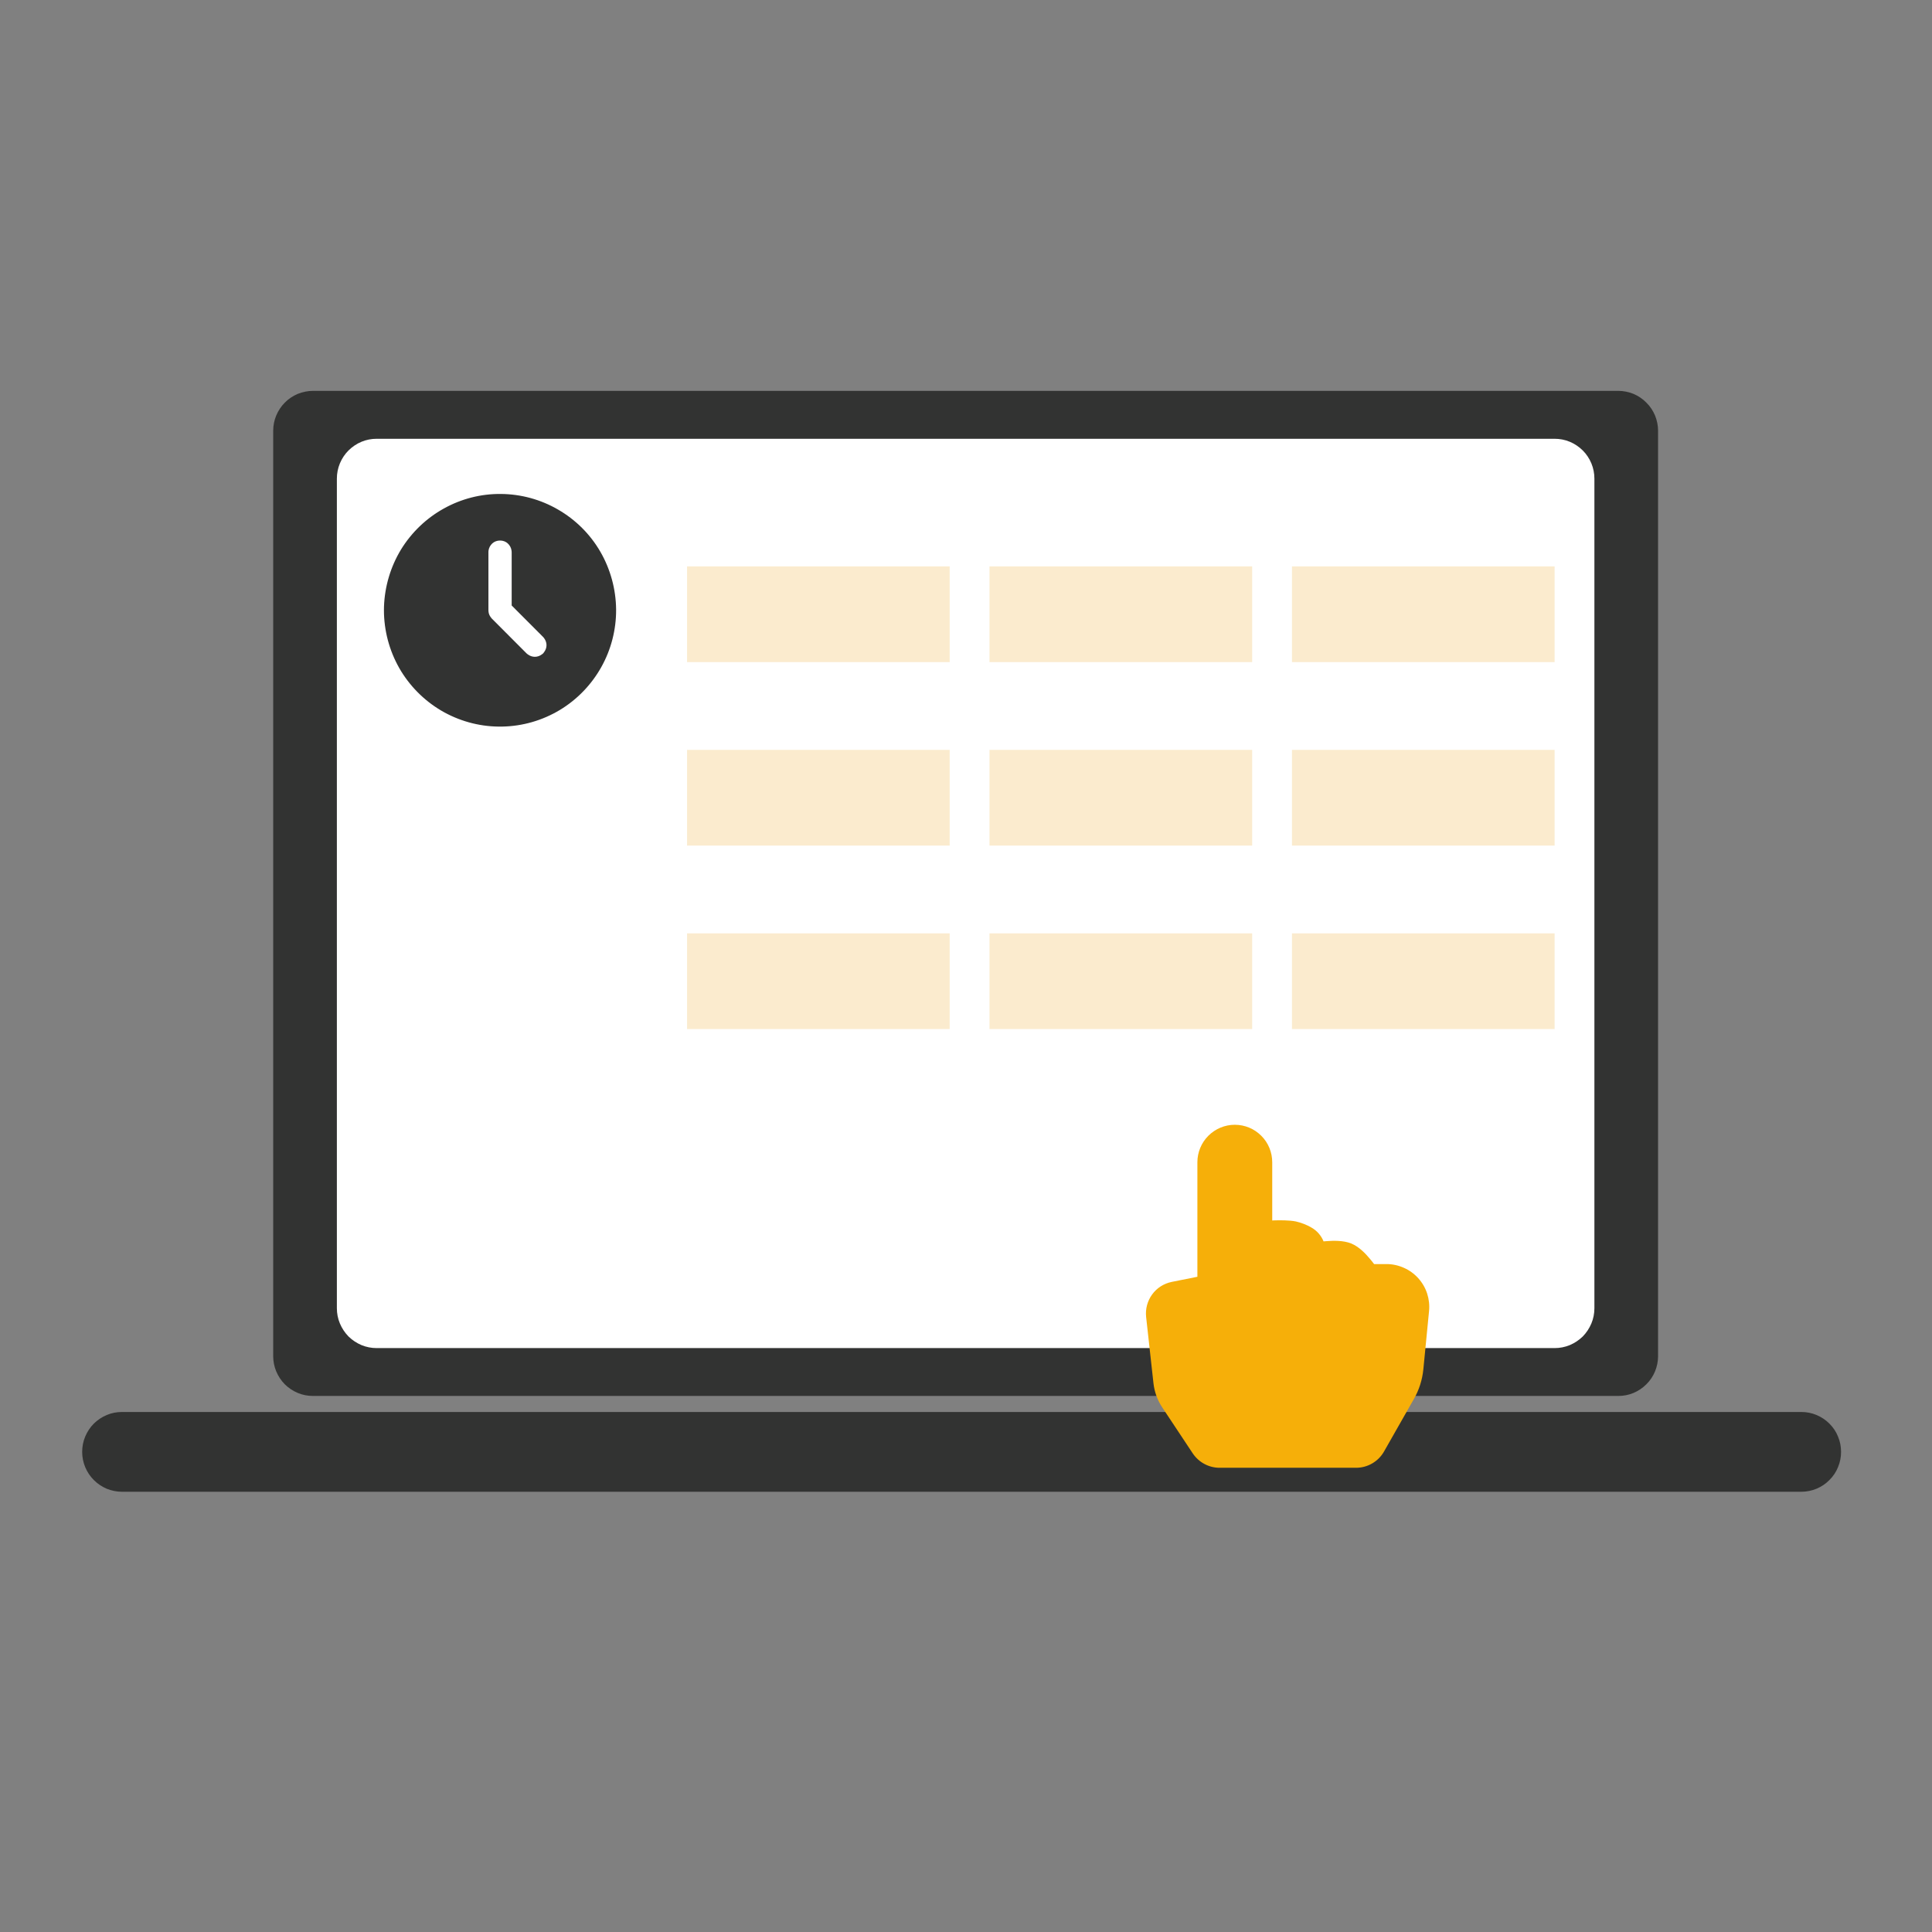
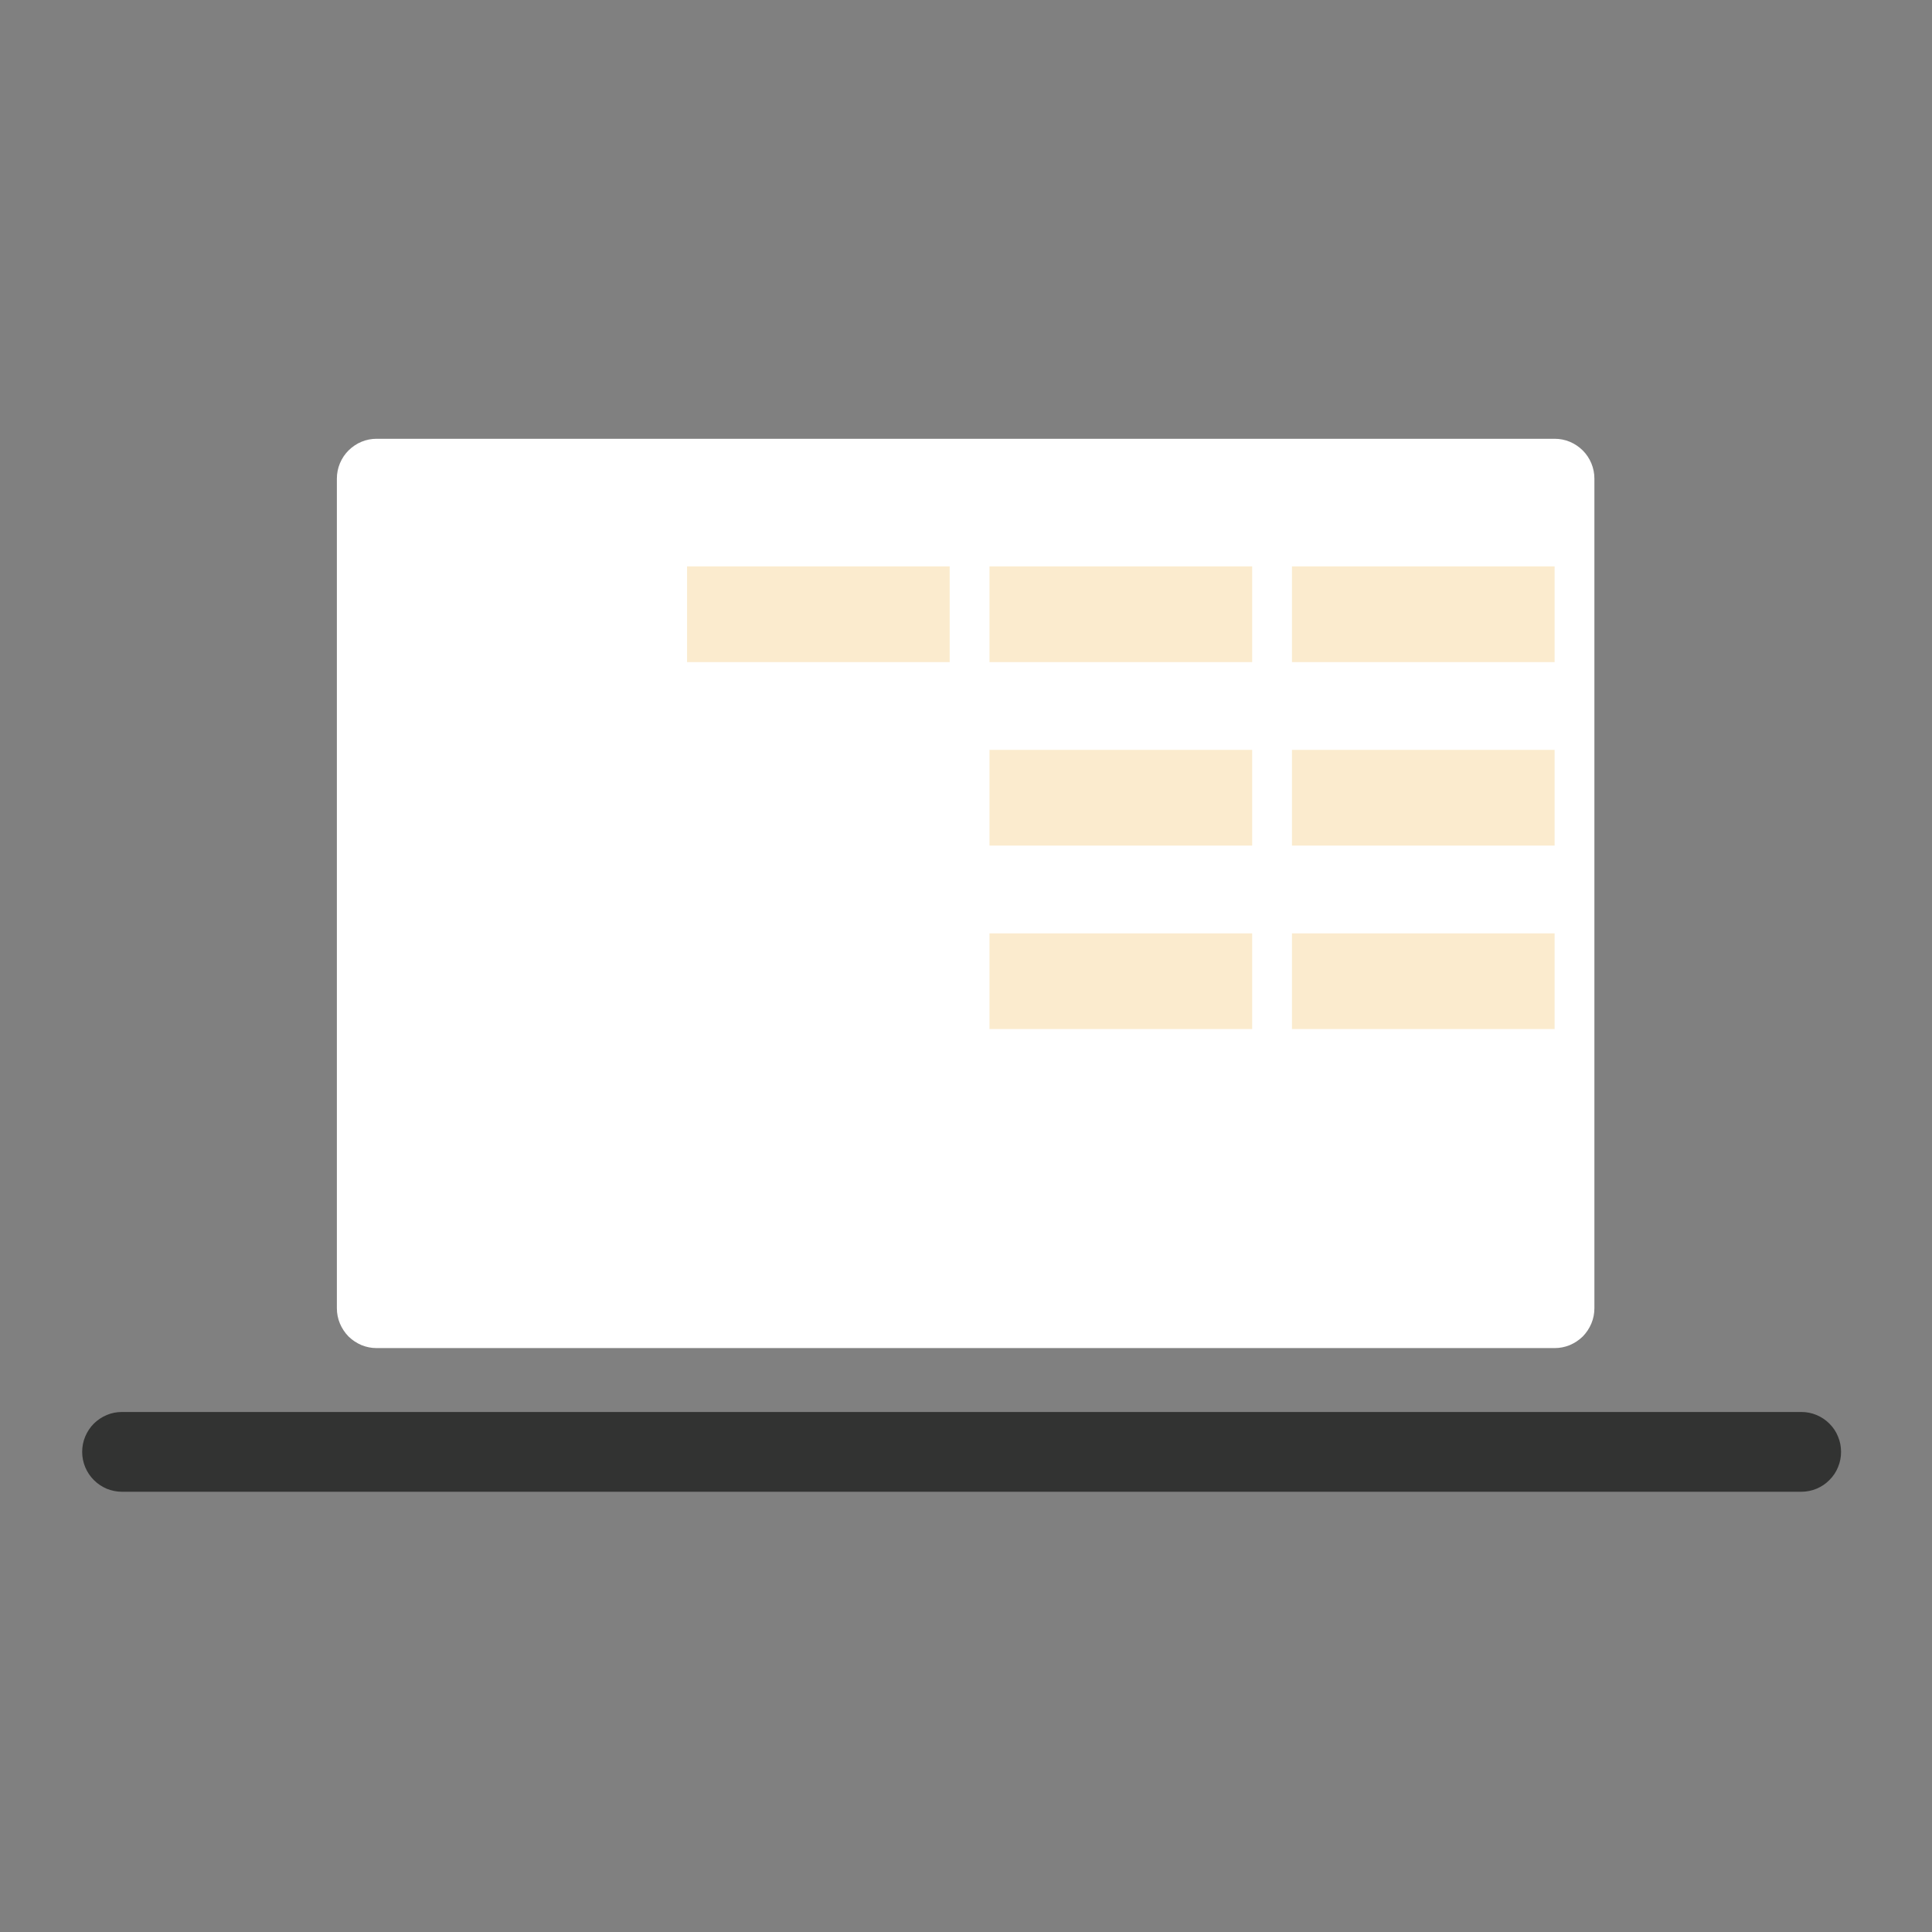
<svg xmlns="http://www.w3.org/2000/svg" width="180" zoomAndPan="magnify" viewBox="0 0 135 135" height="180" preserveAspectRatio="xMidYMid meet" version="1.0">
  <rect x="0" y="0" width="135" height="135" fill="#808080" stroke="none" />
  <defs>
    <clipPath id="cf60adef4e">
-       <path d="M 19 27.312 L 116 27.312 L 116 97.594 L 19 97.594 Z M 19 27.312 " clip-rule="nonzero" />
-     </clipPath>
+       </clipPath>
    <clipPath id="03ef0bb38f">
      <path d="M 5.723 98 L 129 98 L 129 104.348 L 5.723 104.348 Z M 5.723 98 " clip-rule="nonzero" />
    </clipPath>
    <clipPath id="1a40f2dbb5">
-       <path d="M 80 78.594 L 100 78.594 L 100 102.562 L 80 102.562 Z M 80 78.594 " clip-rule="nonzero" />
-     </clipPath>
+       </clipPath>
  </defs>
  <g clip-path="url(#cf60adef4e)">
    <path fill="#323332" d="M 21.871 27.312 L 113.078 27.312 C 113.445 27.312 113.801 27.387 114.145 27.523 C 114.48 27.668 114.781 27.867 115.039 28.133 C 115.305 28.391 115.504 28.695 115.648 29.035 C 115.785 29.379 115.859 29.73 115.859 30.102 L 115.859 94.758 C 115.859 95.129 115.785 95.484 115.648 95.824 C 115.504 96.168 115.305 96.469 115.039 96.73 C 114.781 96.988 114.48 97.191 114.145 97.332 C 113.801 97.477 113.445 97.543 113.078 97.543 L 21.871 97.543 C 21.504 97.543 21.148 97.477 20.805 97.332 C 20.465 97.191 20.164 96.988 19.902 96.73 C 19.645 96.469 19.445 96.168 19.301 95.824 C 19.16 95.484 19.09 95.129 19.09 94.758 L 19.09 30.102 C 19.09 29.73 19.16 29.379 19.301 29.035 C 19.445 28.695 19.645 28.391 19.902 28.133 C 20.164 27.867 20.465 27.668 20.805 27.523 C 21.148 27.387 21.504 27.312 21.871 27.312 Z M 21.871 27.312 " fill-opacity="1" fill-rule="nonzero" />
  </g>
  <path fill="#ffffff" d="M 26.32 30.66 L 108.629 30.66 C 108.996 30.66 109.352 30.727 109.695 30.871 C 110.031 31.012 110.332 31.215 110.598 31.477 C 110.855 31.734 111.055 32.035 111.199 32.379 C 111.34 32.723 111.41 33.078 111.41 33.445 L 111.41 91.41 C 111.41 91.781 111.34 92.141 111.199 92.477 C 111.055 92.82 110.855 93.121 110.598 93.387 C 110.332 93.645 110.031 93.844 109.695 93.988 C 109.352 94.129 108.996 94.199 108.629 94.199 L 26.32 94.199 C 25.953 94.199 25.598 94.129 25.254 93.988 C 24.918 93.844 24.617 93.645 24.352 93.387 C 24.094 93.121 23.895 92.82 23.75 92.477 C 23.609 92.141 23.539 91.781 23.539 91.41 L 23.539 33.445 C 23.539 33.078 23.609 32.723 23.75 32.379 C 23.895 32.035 24.094 31.734 24.352 31.477 C 24.617 31.215 24.918 31.012 25.254 30.871 C 25.598 30.727 25.953 30.66 26.32 30.66 Z M 26.32 30.66 " fill-opacity="1" fill-rule="nonzero" />
  <g clip-path="url(#03ef0bb38f)">
    <path fill="#323332" d="M 8.523 98.664 L 125.871 98.664 C 126.234 98.664 126.594 98.73 126.93 98.875 C 127.273 99.016 127.574 99.219 127.832 99.477 C 128.094 99.738 128.297 100.039 128.434 100.383 C 128.578 100.723 128.645 101.082 128.645 101.449 C 128.645 101.82 128.578 102.172 128.434 102.516 C 128.297 102.859 128.094 103.16 127.832 103.418 C 127.574 103.684 127.273 103.883 126.93 104.027 C 126.594 104.164 126.234 104.238 125.871 104.238 L 8.523 104.238 C 8.156 104.238 7.801 104.164 7.457 104.027 C 7.121 103.883 6.82 103.684 6.555 103.418 C 6.297 103.16 6.098 102.859 5.953 102.516 C 5.812 102.172 5.742 101.82 5.742 101.449 C 5.742 101.082 5.812 100.723 5.953 100.383 C 6.098 100.039 6.297 99.738 6.555 99.477 C 6.82 99.219 7.121 99.016 7.457 98.875 C 7.801 98.73 8.156 98.664 8.523 98.664 Z M 8.523 98.664 " fill-opacity="1" fill-rule="nonzero" />
  </g>
-   <path fill="#323332" d="M 38.992 35.605 C 40.219 36.312 41.238 37.324 41.949 38.551 C 42.656 39.773 43.035 41.164 43.051 42.578 C 43.062 43.992 42.703 45.391 42.012 46.621 C 41.32 47.855 40.316 48.891 39.109 49.617 C 37.895 50.344 36.52 50.742 35.105 50.77 C 33.688 50.801 32.297 50.457 31.055 49.781 C 29.816 49.102 28.777 48.113 28.031 46.906 C 27.293 45.699 26.883 44.324 26.832 42.91 L 26.828 42.645 L 26.832 42.383 C 26.883 40.977 27.289 39.609 28.016 38.406 C 28.75 37.211 29.773 36.223 30.996 35.543 C 32.223 34.855 33.605 34.5 35.004 34.516 C 36.406 34.527 37.781 34.902 38.992 35.605 Z M 34.941 37.77 C 34.738 37.77 34.551 37.836 34.402 37.969 C 34.254 38.105 34.16 38.285 34.133 38.488 L 34.129 38.582 L 34.129 42.645 L 34.137 42.75 C 34.152 42.895 34.211 43.023 34.297 43.137 L 34.363 43.219 L 36.797 45.66 L 36.875 45.723 C 37.02 45.832 37.195 45.895 37.371 45.895 C 37.551 45.895 37.727 45.832 37.867 45.723 L 37.949 45.66 L 38.012 45.578 C 38.121 45.438 38.188 45.262 38.188 45.082 C 38.188 44.898 38.121 44.727 38.012 44.582 L 37.949 44.508 L 35.754 42.309 L 35.754 38.582 L 35.746 38.488 C 35.723 38.285 35.625 38.105 35.477 37.969 C 35.332 37.836 35.141 37.77 34.941 37.77 Z M 34.941 37.77 " fill-opacity="1" fill-rule="nonzero" />
  <path fill="#fbebce" d="M 69.141 39.578 L 87.496 39.578 L 87.496 46.266 L 69.141 46.266 Z M 69.141 39.578 " fill-opacity="1" fill-rule="nonzero" />
  <path fill="#fbebce" d="M 48.008 39.578 L 66.359 39.578 L 66.359 46.266 L 48.008 46.266 Z M 48.008 39.578 " fill-opacity="1" fill-rule="nonzero" />
  <path fill="#fbebce" d="M 90.277 39.578 L 108.629 39.578 L 108.629 46.266 L 90.277 46.266 Z M 90.277 39.578 " fill-opacity="1" fill-rule="nonzero" />
  <path fill="#fbebce" d="M 69.141 52.398 L 87.496 52.398 L 87.496 59.086 L 69.141 59.086 Z M 69.141 52.398 " fill-opacity="1" fill-rule="nonzero" />
-   <path fill="#fbebce" d="M 48.008 52.398 L 66.359 52.398 L 66.359 59.086 L 48.008 59.086 Z M 48.008 52.398 " fill-opacity="1" fill-rule="nonzero" />
  <path fill="#fbebce" d="M 90.277 52.398 L 108.629 52.398 L 108.629 59.086 L 90.277 59.086 Z M 90.277 52.398 " fill-opacity="1" fill-rule="nonzero" />
  <path fill="#fbebce" d="M 69.141 65.219 L 87.496 65.219 L 87.496 71.906 L 69.141 71.906 Z M 69.141 65.219 " fill-opacity="1" fill-rule="nonzero" />
-   <path fill="#fbebce" d="M 48.008 65.219 L 66.359 65.219 L 66.359 71.906 L 48.008 71.906 Z M 48.008 65.219 " fill-opacity="1" fill-rule="nonzero" />
  <path fill="#fbebce" d="M 90.277 65.219 L 108.629 65.219 L 108.629 71.906 L 90.277 71.906 Z M 90.277 65.219 " fill-opacity="1" fill-rule="nonzero" />
  <g clip-path="url(#1a40f2dbb5)">
    <path fill="#f6af09" d="M 88.898 85.285 L 88.898 81.215 C 88.898 80.52 88.625 79.852 88.133 79.363 C 87.645 78.871 86.98 78.594 86.281 78.594 C 85.59 78.594 84.926 78.871 84.434 79.363 C 83.945 79.852 83.668 80.52 83.668 81.215 L 83.668 89.215 L 81.875 89.574 C 81.324 89.688 80.836 89.996 80.508 90.449 C 80.176 90.906 80.027 91.465 80.086 92.023 L 80.602 96.68 C 80.672 97.27 80.879 97.84 81.211 98.34 L 83.348 101.562 C 83.555 101.867 83.832 102.121 84.156 102.293 C 84.48 102.469 84.848 102.562 85.215 102.562 L 94.758 102.562 C 95.152 102.562 95.543 102.457 95.883 102.258 C 96.227 102.059 96.512 101.773 96.707 101.43 L 98.789 97.77 C 99.156 97.133 99.383 96.426 99.457 95.691 L 99.855 91.621 C 99.898 91.207 99.852 90.789 99.723 90.387 C 99.594 89.992 99.383 89.629 99.102 89.316 C 98.82 89.004 98.48 88.758 98.098 88.59 C 97.715 88.418 97.301 88.328 96.887 88.328 L 96.016 88.328 C 95.926 88.203 95.824 88.082 95.723 87.961 C 95.438 87.617 94.965 87.109 94.41 86.887 C 93.867 86.668 93.145 86.688 92.68 86.727 L 92.484 86.742 C 92.32 86.336 92.023 85.996 91.645 85.781 C 91.301 85.578 90.926 85.438 90.543 85.348 C 90.078 85.258 89.438 85.262 88.973 85.277 Z M 88.898 85.285 " fill-opacity="1" fill-rule="nonzero" />
  </g>
</svg>